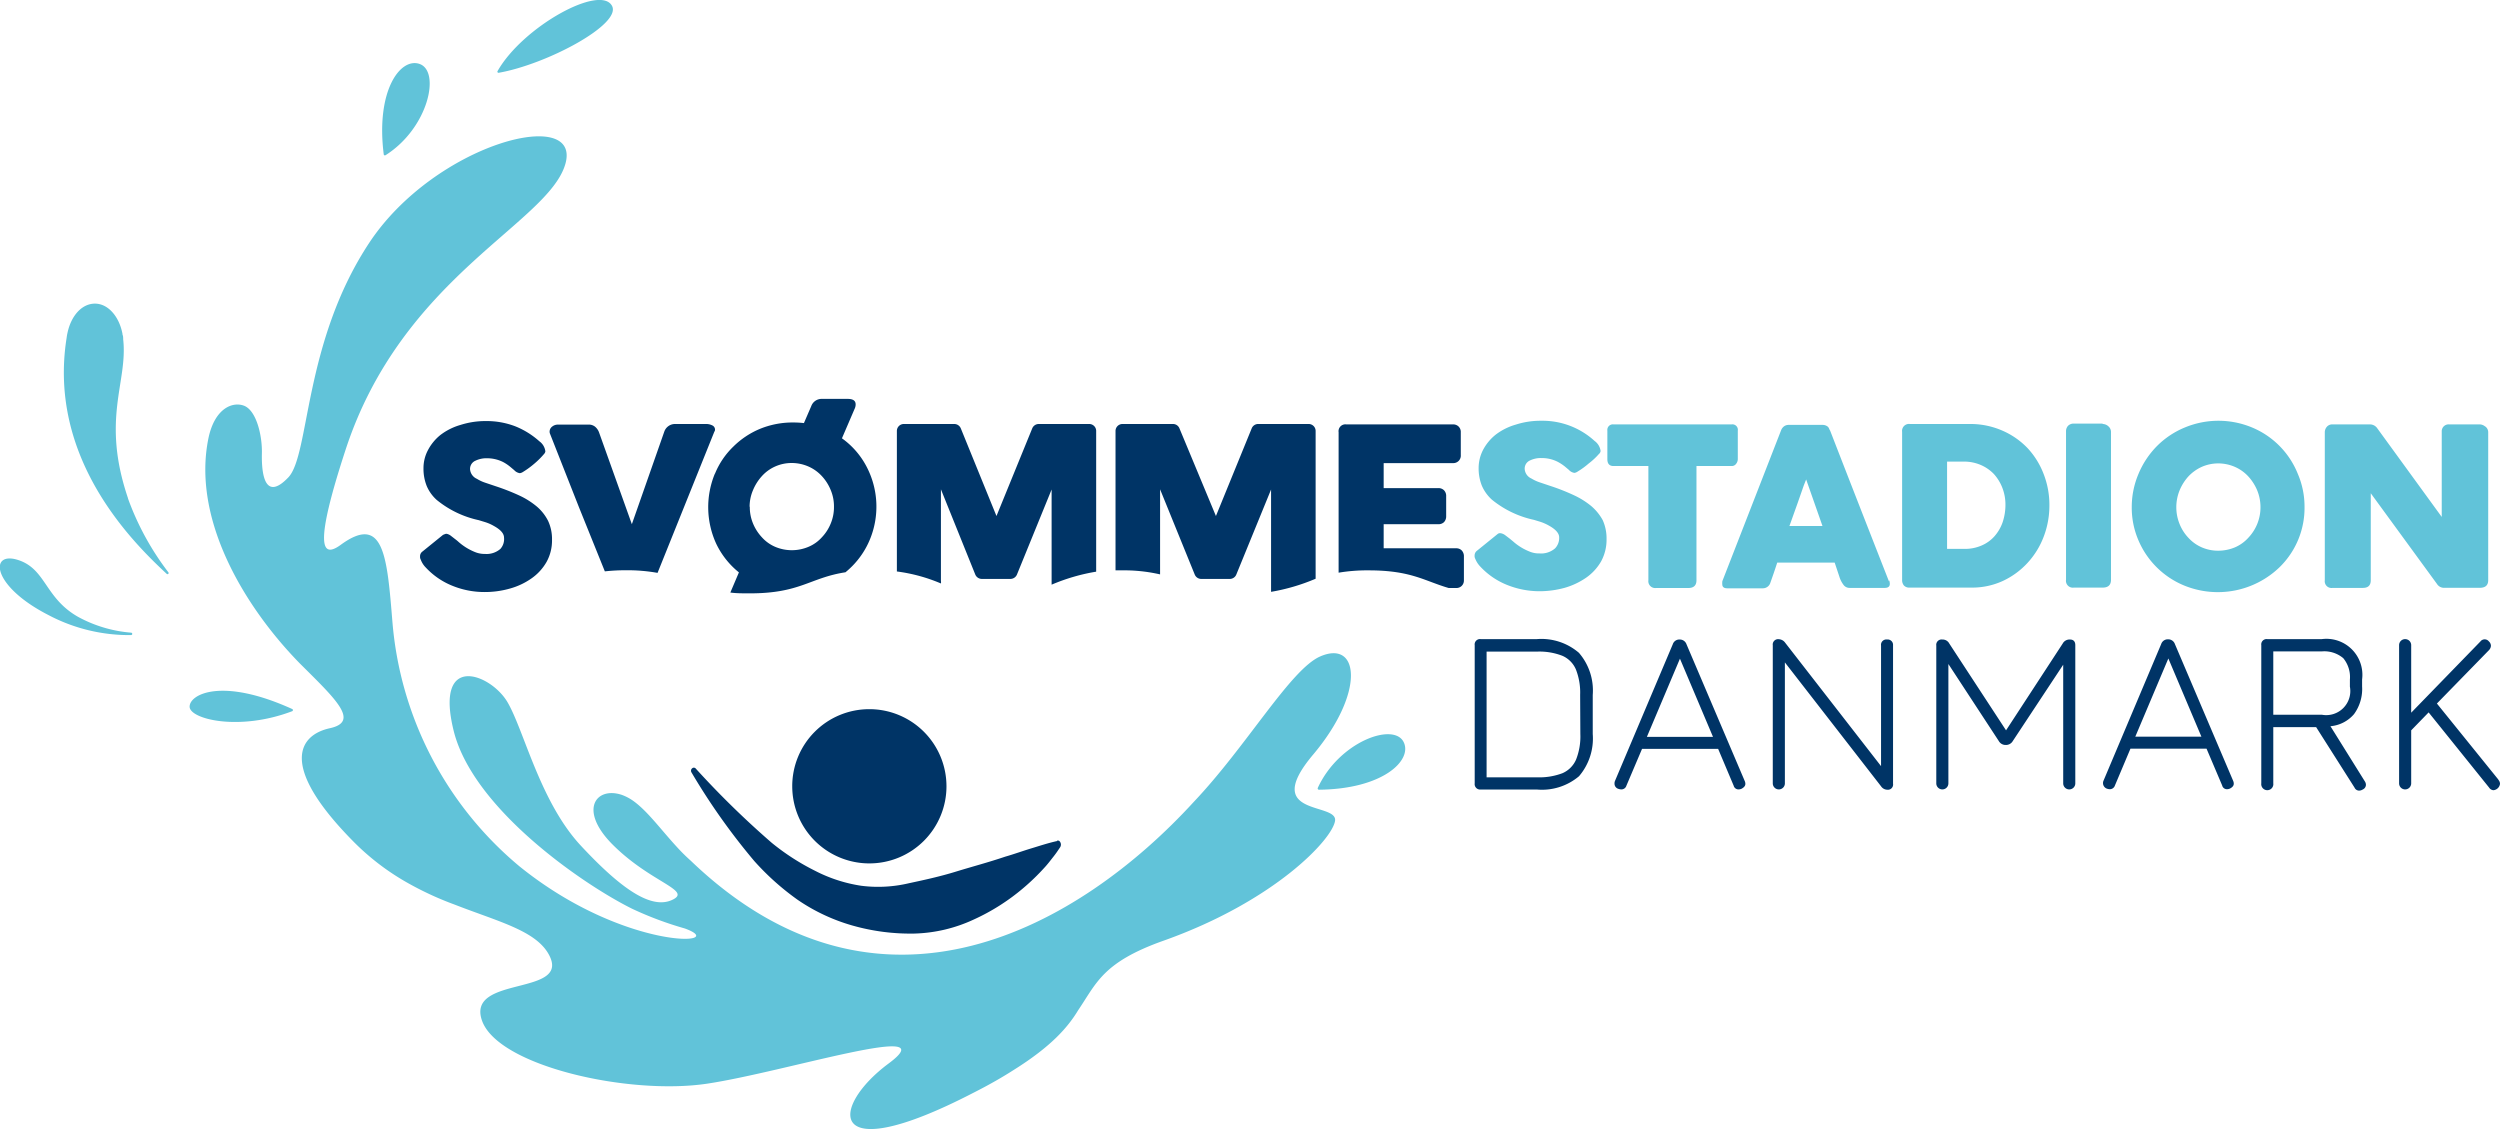
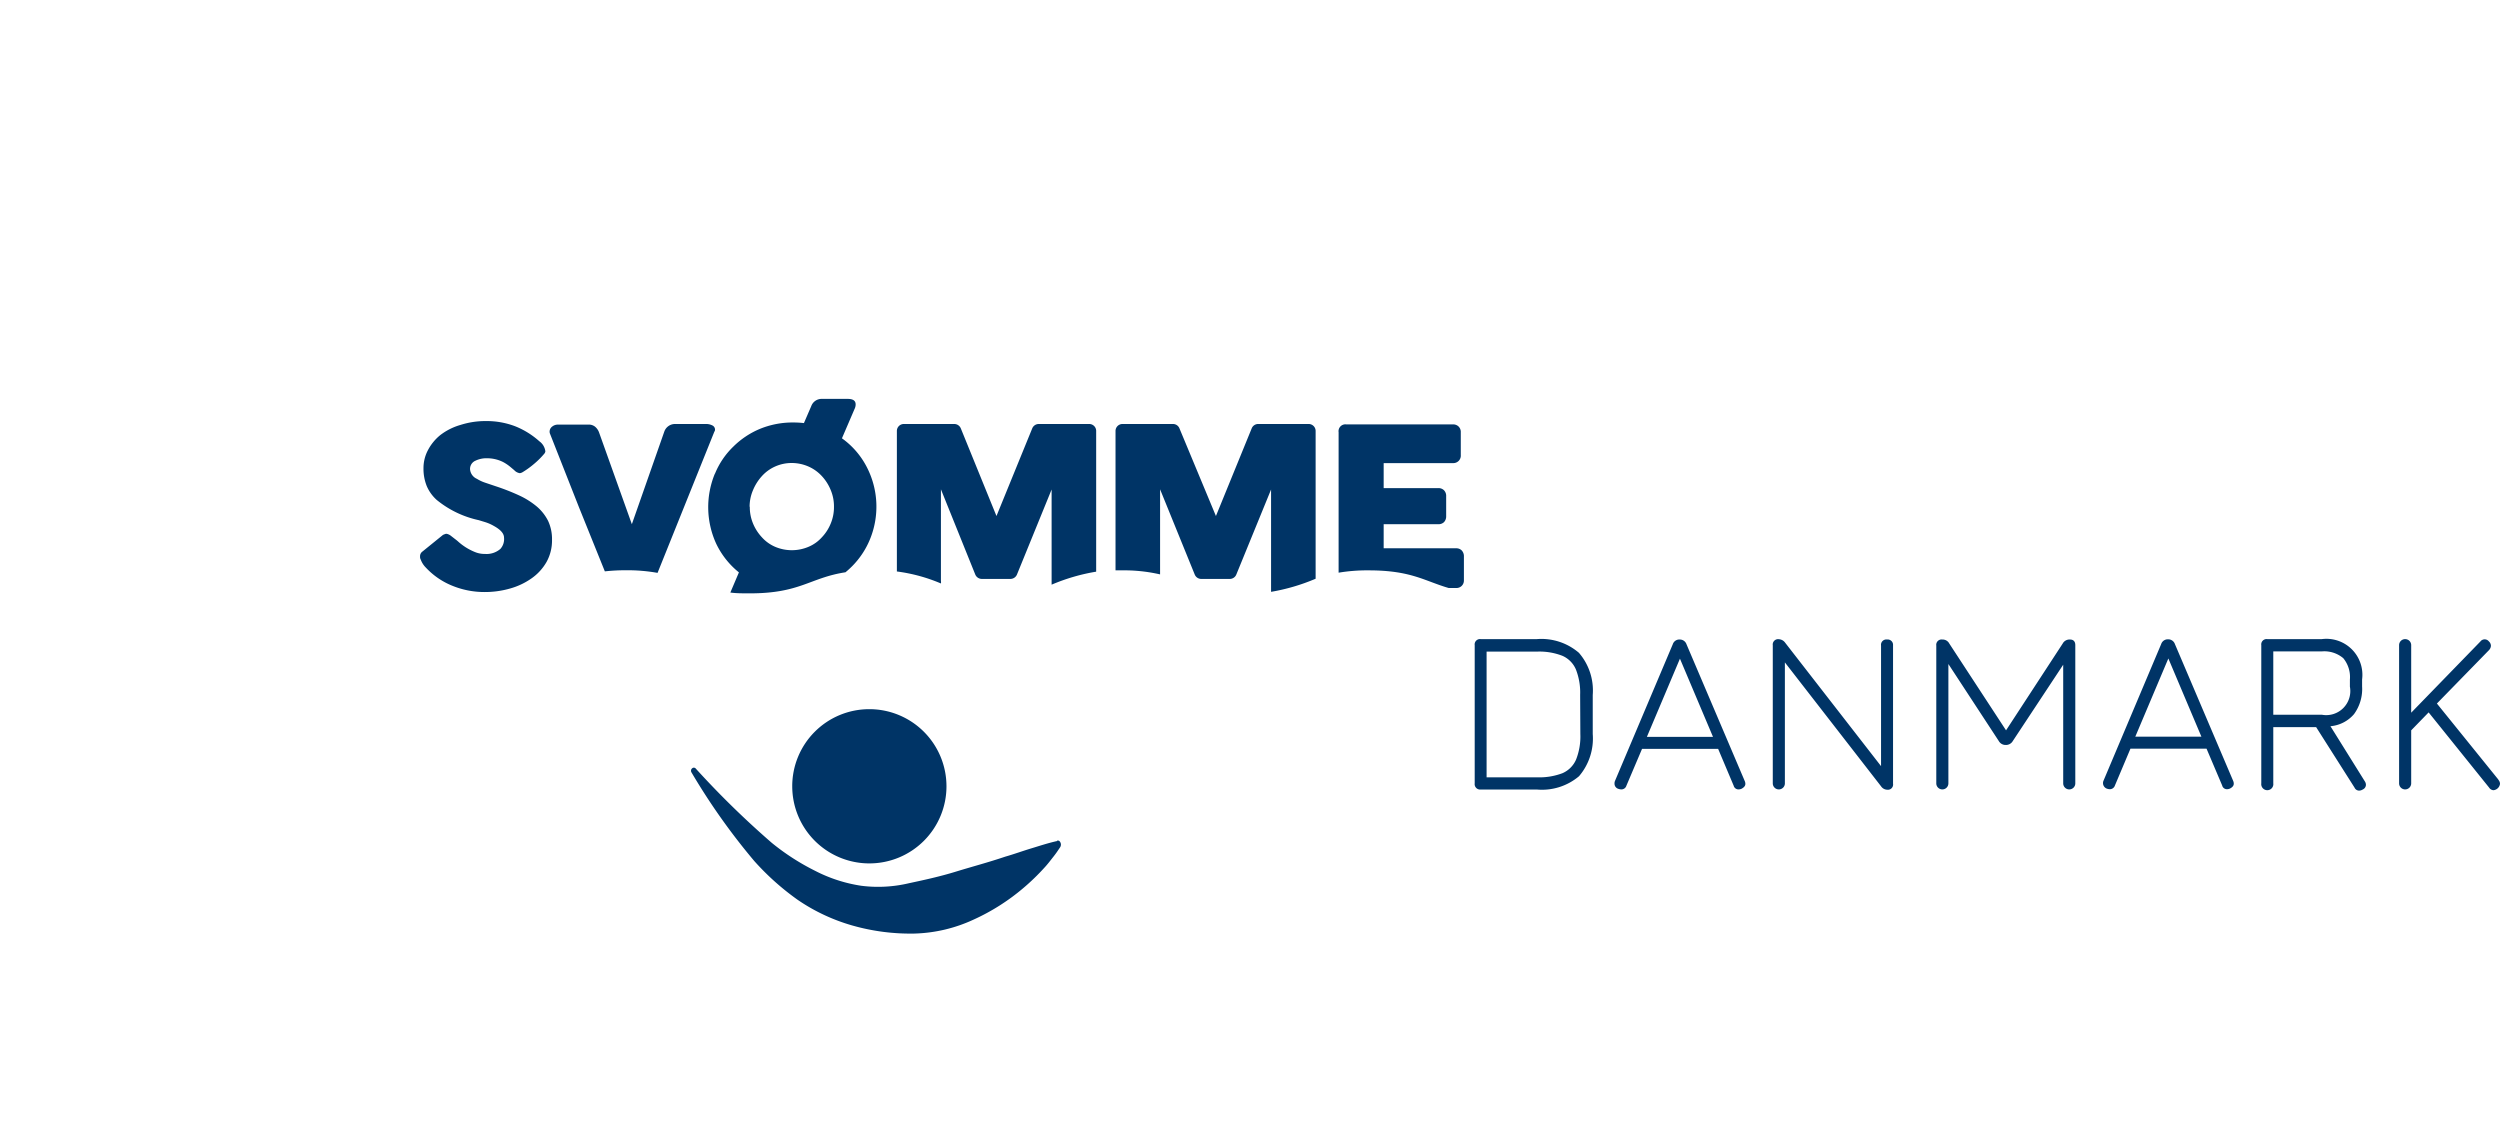
<svg xmlns="http://www.w3.org/2000/svg" id="svdk-logo" width="248" height="112" viewBox="0 0 248 112">
  <title>svdk-logo</title>
  <path id="dark" d="M54.37,51.67a4.25,4.25,0,0,1,.39,1.87,4.4,4.4,0,0,1-.54,2.2,5,5,0,0,1-1.5,1.64,6.88,6.88,0,0,1-2.12,1,9,9,0,0,1-2.51.35,8.42,8.42,0,0,1-3.26-.64,7.31,7.31,0,0,1-2.58-1.78,2.19,2.19,0,0,1-.51-.79.58.58,0,0,1-.07-.33.57.57,0,0,1,.24-.48l2-1.62A.61.61,0,0,1,44.1,53a.49.49,0,0,1,.19-.05,1,1,0,0,1,.41.18l.45.35a3.87,3.87,0,0,1,.34.28,5.64,5.64,0,0,0,1.62,1,2.5,2.5,0,0,0,1,.19,2.09,2.09,0,0,0,1.53-.5A1.45,1.45,0,0,0,50,53.34c0-.41-.33-.79-1-1.16a4.2,4.2,0,0,0-.92-.4l-.59-.18a9.89,9.89,0,0,1-4.16-2,3.91,3.91,0,0,1-1-1.39,4.59,4.59,0,0,1-.32-1.75,3.8,3.8,0,0,1,.44-1.8,4.77,4.77,0,0,1,1.24-1.51,6,6,0,0,1,2-1,8.12,8.12,0,0,1,2.52-.38,7.91,7.91,0,0,1,2.93.53,8.08,8.08,0,0,1,2.37,1.48,1.44,1.44,0,0,1,.59,1A.49.49,0,0,1,54,45,8.05,8.05,0,0,1,53,46a8.57,8.57,0,0,1-1.11.81.81.81,0,0,1-.32.13.94.94,0,0,1-.56-.3l-.38-.32a4.42,4.42,0,0,0-.71-.48,3.54,3.54,0,0,0-1.59-.38,2.47,2.47,0,0,0-1.16.24.88.88,0,0,0-.54.86,1.13,1.13,0,0,0,.68.94,3.82,3.82,0,0,0,.78.37l1.07.36a21.77,21.77,0,0,1,2.37.93,7.87,7.87,0,0,1,1.7,1.07A4.57,4.57,0,0,1,54.37,51.67Zm16.56-9.05a.46.46,0,0,0-.25-.41,1.36,1.36,0,0,0-.67-.15H67a1.13,1.13,0,0,0-1.1.75L62.68,52l-3.26-9.12a1.32,1.32,0,0,0-.4-.56,1,1,0,0,0-.66-.2h-3a.91.91,0,0,0-.6.21.63.63,0,0,0-.24.49.56.56,0,0,0,.05.23l2.86,7.26L60,56.68a18.53,18.53,0,0,1,2.1-.11,16.81,16.81,0,0,1,3.13.26l5.63-14A.35.35,0,0,0,70.93,42.62Zm0,4.36a7.85,7.85,0,0,1,1.81-2.67,8.26,8.26,0,0,1,2.68-1.78,8.53,8.53,0,0,1,3.24-.62,9.3,9.3,0,0,1,1.09.06l.73-1.69a1.09,1.09,0,0,1,1.06-.71H84.1c.52,0,.78.18.78.55a1,1,0,0,1-.07.36l-1.29,3A8,8,0,0,1,86,46.36a8.54,8.54,0,0,1,.3,7.14,8.18,8.18,0,0,1-1.79,2.69,8.6,8.6,0,0,1-.64.58c-3.56.55-4.47,2.1-9.51,2.09-.72,0-1.34,0-1.91-.08l.85-2a8.14,8.14,0,0,1-2.26-2.86A8.7,8.7,0,0,1,70.91,47Zm3.45,3.29a4.23,4.23,0,0,0,.32,1.66,4.54,4.54,0,0,0,.89,1.38,3.75,3.75,0,0,0,1.32.94,4.24,4.24,0,0,0,3.28,0,3.7,3.7,0,0,0,1.33-.94,4.36,4.36,0,0,0,.89-1.38,4.23,4.23,0,0,0,.32-1.66,4.18,4.18,0,0,0-.32-1.65,4.57,4.57,0,0,0-.89-1.4,4,4,0,0,0-1.34-.95,4.14,4.14,0,0,0-1.63-.34,4,4,0,0,0-1.64.34,3.91,3.91,0,0,0-1.32.95,4.76,4.76,0,0,0-.89,1.4A4.18,4.18,0,0,0,74.36,50.27Zm70.11,4.12h-7.23V52h5.43a.76.76,0,0,0,.56-.21.82.82,0,0,0,.21-.56v-2a.8.8,0,0,0-.21-.59.77.77,0,0,0-.56-.22h-5.43V45.94h6.87a.74.74,0,0,0,.78-.8V42.88a.75.75,0,0,0-.22-.57.76.76,0,0,0-.56-.21H133.55a.68.68,0,0,0-.76.78V56.81a17.07,17.07,0,0,1,3-.23c4.21,0,5.53,1.06,7.92,1.75h.73a.74.74,0,0,0,.57-.22.75.75,0,0,0,.21-.55V55.22a.85.85,0,0,0-.21-.61A.75.75,0,0,0,144.47,54.39ZM108.05,42.06h-5a.7.7,0,0,0-.65.43l-3.55,8.7-3.54-8.7a.7.7,0,0,0-.65-.43h-5a.69.69,0,0,0-.69.69V56.69a16.53,16.53,0,0,1,4.37,1.19.7.7,0,0,0,0-.25V48.54L96.75,57a.71.71,0,0,0,.65.43h2.83a.71.71,0,0,0,.65-.43l3.44-8.44V58a19.15,19.15,0,0,1,4.42-1.29v-14A.69.69,0,0,0,108.05,42.06Zm21.76,0h-5a.69.69,0,0,0-.64.43l-3.55,8.7L117,42.49a.69.69,0,0,0-.64-.43h-5a.69.69,0,0,0-.7.69V56.58h.61a15.9,15.9,0,0,1,3.81.4V48.54L118.52,57a.7.7,0,0,0,.64.43H122a.7.7,0,0,0,.64-.43l3.45-8.44V58.71a19.63,19.63,0,0,0,4.42-1.3V42.75A.69.69,0,0,0,129.81,42.06Zm26.82,22.7A5.71,5.71,0,0,1,158,68.94v3.88A5.75,5.75,0,0,1,156.64,77a5.69,5.69,0,0,1-4.19,1.32h-5.56a.54.54,0,0,1-.6-.61V64a.53.53,0,0,1,.6-.6h5.56A5.71,5.71,0,0,1,156.63,64.76Zm.12,4.18a6.28,6.28,0,0,0-.42-2.53A2.58,2.58,0,0,0,155,65.06a6.28,6.28,0,0,0-2.53-.42h-5V77.11h5A6.48,6.48,0,0,0,155,76.7a2.6,2.6,0,0,0,1.35-1.36,6.23,6.23,0,0,0,.42-2.52Zm16.32,8.52a.72.72,0,0,1,.07.3c0,.2-.14.36-.39.49a.81.81,0,0,1-.31.06.49.49,0,0,1-.46-.37l-1.54-3.65h-7.55l-1.55,3.65a.52.52,0,0,1-.51.37,1.11,1.11,0,0,1-.3-.06.53.53,0,0,1-.37-.51.63.63,0,0,1,.05-.28l5.73-13.55a.68.68,0,0,1,.69-.47h0a.7.7,0,0,1,.67.47Zm-3.14-4.36-3.28-7.76-3.28,7.76Zm17.27-9.66a.53.53,0,0,0-.6.6V76l-9.51-12.24a.82.82,0,0,0-.63-.35.53.53,0,0,0-.6.6V77.71a.6.6,0,0,0,1.2,0v-12L186.6,78a.76.76,0,0,0,.6.34.52.52,0,0,0,.59-.6V64A.53.53,0,0,0,187.2,63.44Zm18.14,0a.77.77,0,0,0-.72.4L199,72.45l-5.63-8.61a.75.75,0,0,0-.69-.4.53.53,0,0,0-.6.6V77.71a.6.6,0,0,0,1.2,0V65.87l5,7.64a.77.77,0,0,0,.67.39.78.78,0,0,0,.72-.39l5-7.57V77.71a.6.6,0,1,0,1.2,0V64C205.87,63.65,205.7,63.44,205.34,63.44Zm16.18,14a.72.72,0,0,1,.07.3c0,.2-.13.36-.39.49a.73.73,0,0,1-.3.06.48.48,0,0,1-.46-.37l-1.55-3.65h-7.55l-1.54,3.65a.53.53,0,0,1-.51.37,1,1,0,0,1-.3-.06.59.59,0,0,1-.32-.79l5.72-13.55a.69.69,0,0,1,.69-.47h0a.7.7,0,0,1,.67.47Zm-3.14-4.36-3.28-7.76-3.28,7.76Zm16.21,4.43a.62.62,0,0,1,.11.35.52.52,0,0,1-.32.46.71.71,0,0,1-.35.11.5.5,0,0,1-.46-.3l-3.81-6h-4.25v5.58a.6.6,0,1,1-1.19,0V64a.53.53,0,0,1,.6-.6h5.4a3.57,3.57,0,0,1,4,4v.69a4.23,4.23,0,0,1-.8,2.75,3.46,3.46,0,0,1-2.34,1.2Zm-4.27-6.61a2.39,2.39,0,0,0,2.79-2.79v-.69a2.94,2.94,0,0,0-.66-2.13,2.91,2.91,0,0,0-2.13-.67h-4.81v6.28Zm17.52,6.44-6.1-7.55,5.18-5.31a.69.69,0,0,0,.18-.41.6.6,0,0,0-.2-.44.53.53,0,0,0-.84,0l-6.87,7.07V64a.6.6,0,1,0-1.2,0V77.71a.6.6,0,0,0,1.2,0V72.45l1.73-1.78,6,7.46a.56.56,0,0,0,.43.26.73.73,0,0,0,.65-.63A.6.6,0,0,0,247.84,77.36ZM78.59,78a7.65,7.65,0,1,0,7.64-7.65A7.64,7.64,0,0,0,78.59,78Zm26.28,5.43c-.91.2-1.74.48-2.57.73s-1.73.58-2.58.82c-1.68.57-3.32,1-4.91,1.49s-3.12.82-4.66,1.15a13.27,13.27,0,0,1-4.7.25,14.75,14.75,0,0,1-4.6-1.49,23,23,0,0,1-4.29-2.77A88.57,88.57,0,0,1,69,76.22a.25.25,0,0,0-.34,0,.31.31,0,0,0-.06.41,64.19,64.19,0,0,0,6.23,8.79,25.7,25.7,0,0,0,4.31,3.85,18.65,18.65,0,0,0,5.45,2.55,21,21,0,0,0,6.11.79,14.85,14.85,0,0,0,5.89-1.39,21,21,0,0,0,4.93-3.13,21.72,21.72,0,0,0,2.07-2c.33-.35.62-.74.92-1.12s.43-.59.64-.9a.48.48,0,0,0,0-.57A.25.25,0,0,0,104.87,83.39Z" fill="#003466" />
-   <path id="light" d="M132.44,81.4c-.22,1.83-6,8-17,11.91-6.06,2.15-6.65,4.2-8.49,6.91-1,1.66-2.64,3.57-6.36,5.9-1.12.72-2.42,1.47-4,2.27-14.75,7.64-14.28,1.44-8.44-2.89s-10.22.83-18,2-20.77-1.75-22.34-6.27,8.93-2.37,6.63-6.55c-1.3-2.37-5-3.25-9.33-4.94a31.49,31.49,0,0,1-4.39-2A24.34,24.34,0,0,1,35,83.42c-7.42-7.53-5.31-10.52-2.28-11.18s.54-2.92-3-6.45C24.24,60.18,19,51.48,20.69,43.41c.63-2.9,2.36-3.57,3.47-3.18,1.28.44,1.86,3,1.82,4.72-.06,2.55.48,4.65,2.62,2.41s1.49-13.34,8-23.23,21.22-13.7,19.47-7.82S39.92,27.45,34.3,44.56c-3.13,9.55-2.45,10.92-.49,9.48,4.29-3.13,4.59,1.23,5.12,7.67a35.29,35.29,0,0,0,12.6,24.23C62,94.4,72.61,93.78,67.92,92.1a34.37,34.37,0,0,1-5.19-1.94C58,87.83,46.92,80.29,45,72.48s3.69-5.64,5.34-2.83,3.23,9.89,7.28,14.24,7,6.34,9.06,5.38-2.18-1.7-6-5.58c-3.31-3.4-1.52-5.68,1-4.84a4.74,4.74,0,0,1,1.07.55c1.44,1,2.77,2.85,4.38,4.6h0a18.1,18.1,0,0,0,1.39,1.38c18.84,18.08,38.72,6.39,49.9-5.83C123.68,74,128,66.44,130.94,65.13c3.89-1.72,4.53,3.54-.68,9.73S132.65,79.56,132.44,81.4Zm25.41-31.2a8,8,0,0,0-1.71-1.07,20.78,20.78,0,0,0-2.36-.93l-1.07-.36a4,4,0,0,1-.79-.37,1.11,1.11,0,0,1-.67-.94.88.88,0,0,1,.54-.86,2.47,2.47,0,0,1,1.16-.23,3.45,3.45,0,0,1,1.59.38,4.59,4.59,0,0,1,.71.47l.38.32a.91.91,0,0,0,.56.3.74.74,0,0,0,.31-.13,7.94,7.94,0,0,0,1.11-.81,6.77,6.77,0,0,0,1-.93.47.47,0,0,0,.17-.3,1.47,1.47,0,0,0-.6-1,7.65,7.65,0,0,0-5.29-2,8,8,0,0,0-2.52.38,6,6,0,0,0-2,1,4.81,4.81,0,0,0-1.25,1.51,3.92,3.92,0,0,0-.44,1.8,4.62,4.62,0,0,0,.32,1.75,4,4,0,0,0,1,1.39,9.87,9.87,0,0,0,4.17,2l.59.18a4.65,4.65,0,0,1,.91.4c.65.36,1,.75,1,1.16a1.49,1.49,0,0,1-.41,1.09,2.11,2.11,0,0,1-1.54.5,2.42,2.42,0,0,1-1-.19,5.51,5.51,0,0,1-1.62-1l-.34-.28-.46-.35a1,1,0,0,0-.41-.18.49.49,0,0,0-.19,0,.61.61,0,0,0-.18.11l-2,1.62a.6.6,0,0,0-.24.48.58.58,0,0,0,.07.33,2.39,2.39,0,0,0,.51.78,7.36,7.36,0,0,0,2.58,1.78,8.62,8.62,0,0,0,3.26.65,9.41,9.41,0,0,0,2.52-.34,7.25,7.25,0,0,0,2.12-1,5,5,0,0,0,1.5-1.64,4.5,4.5,0,0,0,.53-2.2,4.4,4.4,0,0,0-.38-1.87A5,5,0,0,0,157.85,50.2ZM172.23,46a.76.76,0,0,0,.16-.46V42.72a.54.54,0,0,0-.61-.62H160.06a.55.55,0,0,0-.61.62v2.83c0,.46.21.68.61.68h3.46V57.56a.68.68,0,0,0,.76.77h3.2c.54,0,.81-.26.81-.77V46.23h3.49A.52.52,0,0,0,172.23,46Zm15.18,11.57a1.22,1.22,0,0,1,.06.35c0,.26-.17.4-.5.4h-3.49a.74.74,0,0,1-.61-.31,2.61,2.61,0,0,1-.41-.82L182,55.81H176.3c-.26.81-.49,1.46-.68,2a.78.78,0,0,1-.77.55h-3.51c-.33,0-.49-.14-.49-.4a1.1,1.1,0,0,1,0-.22.14.14,0,0,0,0-.07.08.08,0,0,1,0,0l5.84-15a.89.89,0,0,1,.29-.38.77.77,0,0,1,.49-.14h3.31a.82.82,0,0,1,.53.17.59.59,0,0,1,.13.18.9.9,0,0,0,.11.22q2.57,6.63,5.83,14.94Zm-6.62-5.39-1.62-4.62-.24.61-.59,1.69-.65,1.82-.18.5ZM202.72,47a8.41,8.41,0,0,1,.58,3.13,8.63,8.63,0,0,1-.57,3.12,8,8,0,0,1-1.61,2.6,7.75,7.75,0,0,1-2.46,1.79,7.26,7.26,0,0,1-3,.65h-6.3a.69.69,0,0,1-.5-.22.84.84,0,0,1-.17-.55V42.84a.69.69,0,0,1,.78-.78h6.09a7.9,7.9,0,0,1,3.08.66,7.7,7.7,0,0,1,2.5,1.74A7.86,7.86,0,0,1,202.72,47Zm-3.78,3.08a4.59,4.59,0,0,0-.3-1.67,4.41,4.41,0,0,0-.84-1.38,4,4,0,0,0-1.32-.91,4.21,4.21,0,0,0-1.69-.33h-1.64v8.66h1.75a4.1,4.1,0,0,0,1.66-.33,3.59,3.59,0,0,0,1.29-.92,4.17,4.17,0,0,0,.81-1.39A5.45,5.45,0,0,0,198.94,50.12Zm9.64-8.06h-2.86a.78.78,0,0,0-.57.22.8.8,0,0,0-.2.57v14.7a.68.68,0,0,0,.77.78h2.86c.56,0,.83-.26.83-.78V42.86a.73.73,0,0,0-.26-.57A.85.85,0,0,0,208.58,42.06ZM227.94,47a8.24,8.24,0,0,1,.67,3.29,8.22,8.22,0,0,1-2.5,6,8.82,8.82,0,0,1-9.4,1.81,8.39,8.39,0,0,1-4.58-4.51,8.17,8.17,0,0,1-.66-3.27,8.41,8.41,0,0,1,.66-3.29A8.66,8.66,0,0,1,214,44.22a8.41,8.41,0,0,1,2.75-1.82,8.68,8.68,0,0,1,6.64,0A8.33,8.33,0,0,1,227.94,47Zm-3.7,3.31a4.41,4.41,0,0,0-.32-1.65,4.76,4.76,0,0,0-.89-1.4,4,4,0,0,0-1.34-.95,4.15,4.15,0,0,0-1.64-.34,4.07,4.07,0,0,0-1.63.34,4.2,4.2,0,0,0-1.33.95,4.73,4.73,0,0,0-.88,1.4,4.44,4.44,0,0,0,0,3.31,4.29,4.29,0,0,0,.88,1.38,3.91,3.91,0,0,0,1.33.95,4.06,4.06,0,0,0,1.63.33,4.3,4.3,0,0,0,1.65-.33,3.82,3.82,0,0,0,1.33-.95,4.38,4.38,0,0,0,1.21-3Zm22.29-8a.87.87,0,0,0-.57-.21h-3a.68.68,0,0,0-.74.66v8.52l-6.4-8.8a.88.88,0,0,0-.73-.38h-3.71a.7.7,0,0,0-.55.23.84.84,0,0,0-.21.58V57.56a.67.67,0,0,0,.77.76h3c.53,0,.79-.25.79-.76V48.93l6.57,9a.82.82,0,0,0,.63.38H246c.55,0,.83-.25.83-.76V42.86A.71.71,0,0,0,246.53,42.3ZM13,62.76A13.17,13.17,0,0,1,7.76,61.2c-3.33-1.88-3.19-4.78-6-5.66S-.87,58.1,4.78,61A17.13,17.13,0,0,0,13,63,.11.11,0,0,0,13,62.76Zm-.3-13.33c-2.69-7.93,0-11.49-.48-15.77,0-.16,0-.32-.07-.48v-.06h0c-.32-1.71-1.42-3-2.73-3S7.06,31.33,6.7,33h0a4.54,4.54,0,0,0-.09.51c-1.9,11.94,6.52,20.25,9.92,23.41a.11.11,0,0,0,.17-.15A27.26,27.26,0,0,1,12.69,49.43ZM29,70.34c-7-3.18-10.19-1.47-10.19-.24s4.87,2.47,10.18.45A.12.12,0,0,0,29,70.34ZM38.24,15.4c4.26-2.69,5.49-8.34,3.37-9.06-1.9-.65-4.35,2.65-3.54,9A.12.12,0,0,0,38.24,15.4Zm92.48,62.77a.13.13,0,0,0,.11.17c6.37-.06,9.31-2.93,8.41-4.73C138.24,71.61,132.81,73.6,130.72,78.17ZM49.47,7.22C54.22,6.39,61.7,2.41,60.71.58c-1.17-2.16-8.84,2.06-11.35,6.47A.11.11,0,0,0,49.47,7.22Z" fill="#61c3d9" />
</svg>